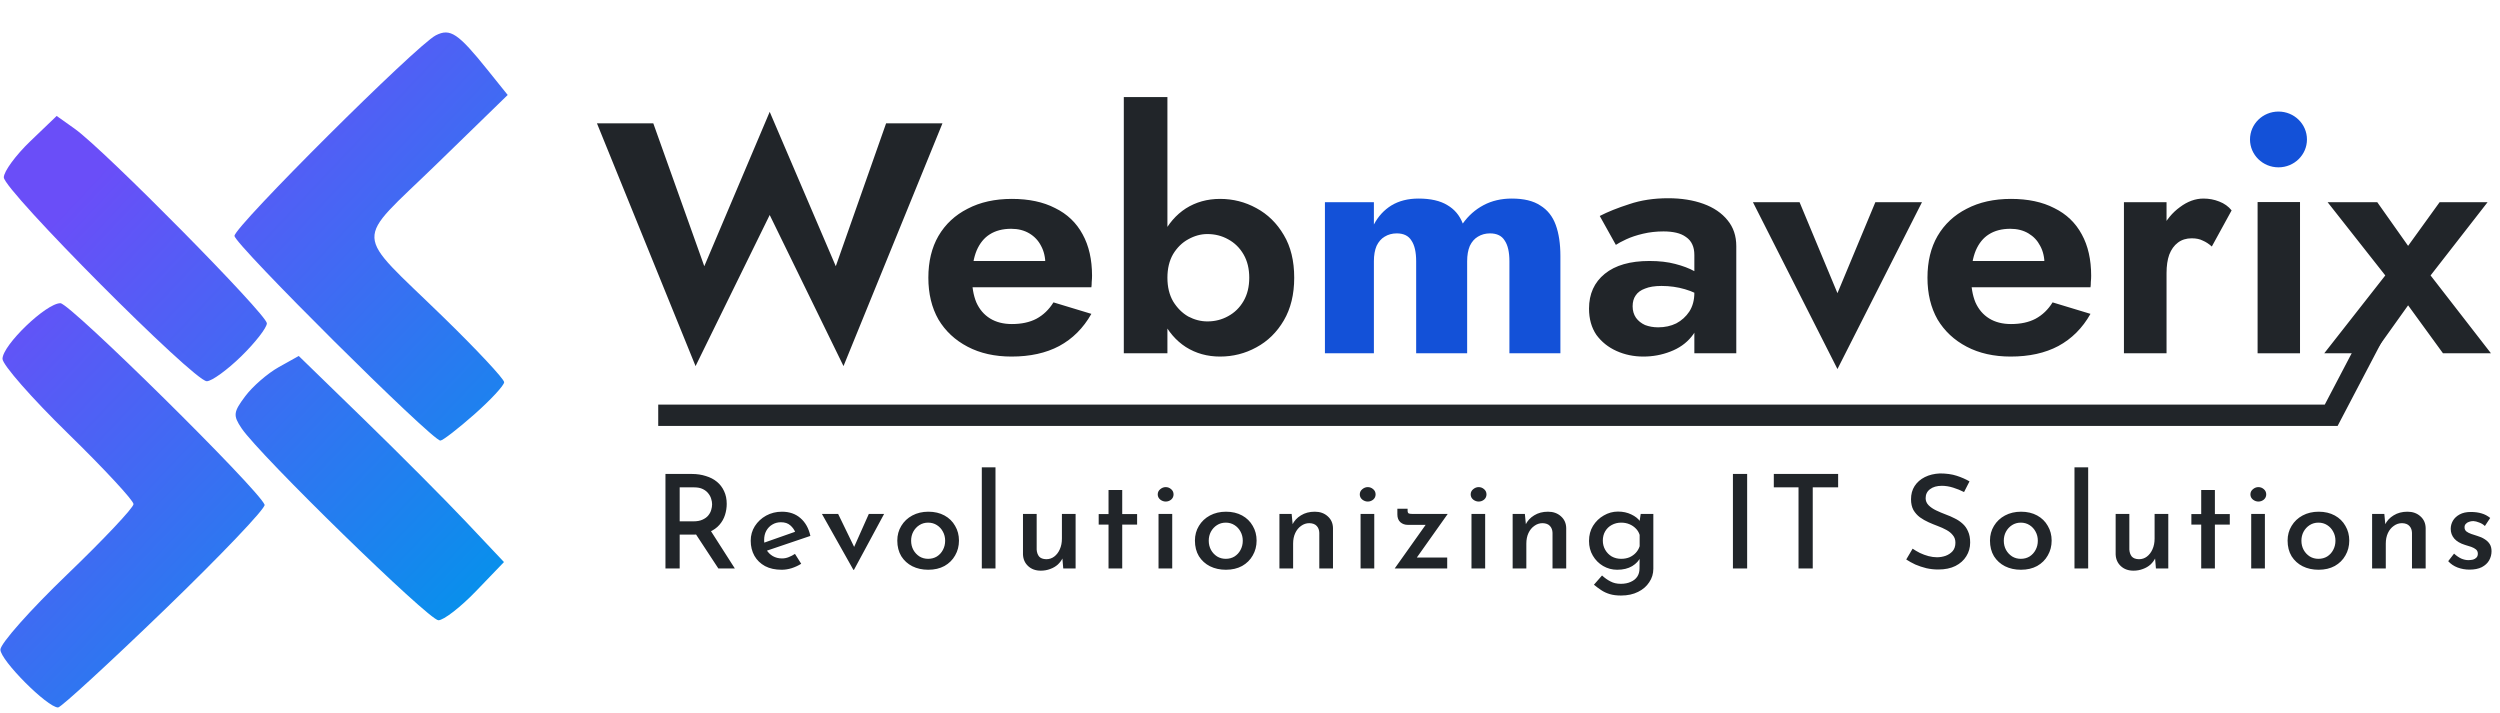
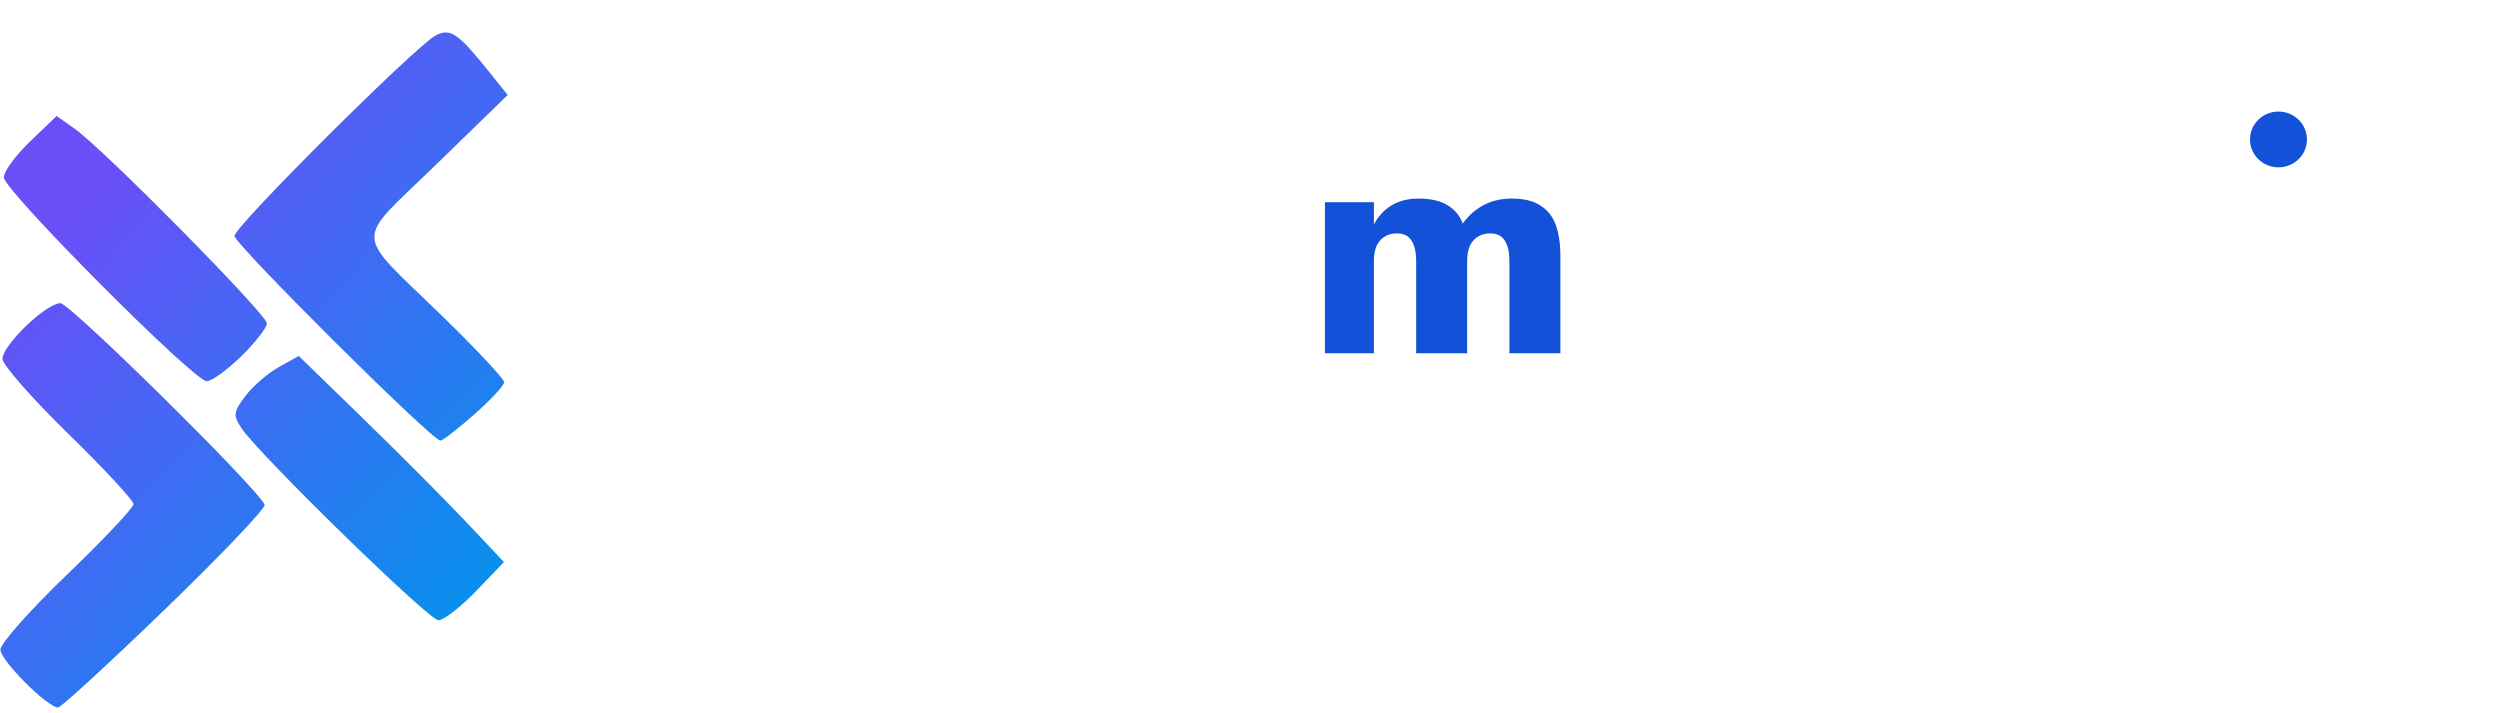
<svg xmlns="http://www.w3.org/2000/svg" width="235" height="67" viewBox="0 0 235 67" fill="none">
-   <path d="M223.101 31.461L219.132 39.035H61.873" stroke="#212529" stroke-width="2" />
  <path fill-rule="evenodd" clip-rule="evenodd" d="M44.74 55.572C43.291 57.078 41.703 58.307 41.21 58.305C40.309 58.298 24.372 42.753 22.702 40.251C21.897 39.045 21.933 38.739 23.058 37.238C23.746 36.319 25.159 35.093 26.196 34.514L28.083 33.461L34.187 39.395C37.544 42.658 41.884 47.017 43.832 49.081L47.374 52.833L44.74 55.572ZM44.589 38.948C43.051 40.306 41.613 41.417 41.394 41.415C40.605 41.41 22.036 22.947 22.041 22.173C22.048 21.287 39.148 4.25 40.964 3.322C42.321 2.628 43.059 3.121 45.832 6.573L47.723 8.927L40.994 15.472C33.191 23.06 33.119 21.48 41.645 29.782C44.807 32.86 47.392 35.625 47.39 35.927C47.388 36.23 46.127 37.589 44.589 38.948ZM15.52 57.265C10.255 62.347 5.728 66.505 5.458 66.503C4.449 66.496 0.032 62.062 0.039 61.063C0.043 60.492 2.859 57.321 6.296 54.018C9.733 50.715 12.548 47.731 12.55 47.387C12.553 47.044 9.781 44.056 6.391 40.746C3.001 37.438 0.231 34.28 0.235 33.729C0.244 32.434 4.35 28.492 5.68 28.501C6.592 28.508 24.339 46.023 24.874 47.446C24.994 47.763 20.784 52.181 15.52 57.265ZM22.677 33.492C21.356 34.783 19.898 35.838 19.436 35.835C18.219 35.827 0.349 17.876 0.358 16.671C0.362 16.112 1.482 14.585 2.847 13.277L5.328 10.899L7.045 12.12C9.802 14.083 25.091 29.567 25.086 30.391C25.083 30.805 23.999 32.2 22.677 33.492Z" fill="url(#paint0_linear_1_825)" />
-   <path d="M65.039 44.552C65.514 44.552 65.951 44.618 66.351 44.748C66.759 44.87 67.105 45.05 67.388 45.286C67.679 45.523 67.904 45.817 68.063 46.167C68.229 46.51 68.312 46.91 68.312 47.366C68.312 47.717 68.258 48.064 68.15 48.406C68.042 48.749 67.867 49.059 67.625 49.336C67.384 49.614 67.067 49.838 66.676 50.009C66.284 50.172 65.797 50.254 65.214 50.254H63.89V53.435H62.553V44.552H65.039ZM65.189 49.006C65.531 49.006 65.814 48.953 66.039 48.847C66.272 48.741 66.451 48.61 66.576 48.455C66.709 48.292 66.801 48.121 66.851 47.941C66.909 47.754 66.938 47.574 66.938 47.403C66.938 47.24 66.909 47.069 66.851 46.889C66.801 46.71 66.709 46.538 66.576 46.375C66.451 46.212 66.28 46.078 66.064 45.972C65.847 45.865 65.581 45.812 65.264 45.812H63.89V49.006H65.189ZM66.726 49.764L69.075 53.435H67.525L65.139 49.801L66.726 49.764ZM73.478 53.557C72.87 53.557 72.349 53.443 71.916 53.215C71.483 52.978 71.15 52.656 70.916 52.248C70.683 51.832 70.567 51.359 70.567 50.829C70.567 50.323 70.696 49.866 70.954 49.459C71.221 49.042 71.575 48.712 72.016 48.468C72.466 48.223 72.961 48.1 73.503 48.1C74.202 48.1 74.781 48.3 75.239 48.7C75.706 49.1 76.018 49.658 76.176 50.376L71.916 51.82L71.616 51.086L75.027 49.887L74.764 50.046C74.665 49.793 74.506 49.573 74.29 49.385C74.073 49.189 73.778 49.091 73.403 49.091C73.103 49.091 72.832 49.165 72.591 49.312C72.357 49.45 72.17 49.646 72.028 49.899C71.895 50.144 71.829 50.433 71.829 50.768C71.829 51.11 71.899 51.412 72.041 51.673C72.191 51.926 72.391 52.126 72.641 52.273C72.899 52.419 73.186 52.493 73.503 52.493C73.728 52.493 73.94 52.452 74.14 52.37C74.348 52.289 74.544 52.187 74.727 52.065L75.314 52.994C75.039 53.166 74.74 53.304 74.415 53.41C74.098 53.508 73.786 53.557 73.478 53.557ZM80.221 53.569L77.26 48.308H78.784L80.708 52.273L79.921 52.236L81.67 48.308H83.107L80.271 53.569H80.221ZM84.346 50.816C84.346 50.303 84.471 49.842 84.721 49.434C84.971 49.018 85.316 48.692 85.758 48.455C86.199 48.219 86.703 48.1 87.269 48.1C87.844 48.1 88.348 48.219 88.781 48.455C89.214 48.692 89.547 49.018 89.781 49.434C90.022 49.842 90.143 50.303 90.143 50.816C90.143 51.33 90.022 51.795 89.781 52.211C89.547 52.627 89.214 52.958 88.781 53.202C88.348 53.439 87.84 53.557 87.257 53.557C86.699 53.557 86.199 53.447 85.758 53.227C85.325 53.007 84.979 52.693 84.721 52.285C84.471 51.869 84.346 51.379 84.346 50.816ZM85.645 50.829C85.645 51.147 85.716 51.436 85.858 51.697C85.999 51.95 86.191 52.154 86.432 52.309C86.674 52.456 86.945 52.529 87.245 52.529C87.553 52.529 87.828 52.456 88.069 52.309C88.311 52.154 88.498 51.95 88.631 51.697C88.773 51.436 88.844 51.147 88.844 50.829C88.844 50.511 88.773 50.225 88.631 49.972C88.498 49.719 88.311 49.516 88.069 49.361C87.828 49.206 87.553 49.128 87.245 49.128C86.936 49.128 86.662 49.206 86.42 49.361C86.178 49.516 85.987 49.724 85.845 49.985C85.712 50.237 85.645 50.519 85.645 50.829ZM92.29 43.928H93.576V53.435H92.29V43.928ZM97.834 53.643C97.351 53.643 96.955 53.5 96.647 53.215C96.339 52.929 96.176 52.562 96.16 52.113V48.308H97.447V51.661C97.463 51.922 97.538 52.138 97.671 52.309C97.813 52.472 98.038 52.558 98.346 52.566C98.629 52.566 98.879 52.485 99.096 52.321C99.32 52.15 99.496 51.922 99.62 51.636C99.754 51.343 99.82 51.008 99.82 50.633V48.308H101.107V53.435H99.945L99.845 52.248L99.895 52.444C99.787 52.672 99.633 52.88 99.433 53.068C99.233 53.247 98.996 53.386 98.721 53.484C98.446 53.59 98.15 53.643 97.834 53.643ZM104.202 46.057H105.489V48.321H106.888V49.312H105.489V53.435H104.202V49.312H103.277V48.321H104.202V46.057ZM108.902 48.308H110.189V53.435H108.902V48.308ZM108.827 46.473C108.827 46.277 108.906 46.114 109.064 45.984C109.223 45.853 109.393 45.788 109.577 45.788C109.768 45.788 109.939 45.853 110.089 45.984C110.239 46.114 110.314 46.277 110.314 46.473C110.314 46.669 110.239 46.832 110.089 46.963C109.939 47.085 109.768 47.146 109.577 47.146C109.393 47.146 109.223 47.085 109.064 46.963C108.906 46.832 108.827 46.669 108.827 46.473ZM112.323 50.816C112.323 50.303 112.448 49.842 112.698 49.434C112.948 49.018 113.293 48.692 113.735 48.455C114.176 48.219 114.68 48.1 115.246 48.1C115.821 48.1 116.325 48.219 116.758 48.455C117.191 48.692 117.524 49.018 117.758 49.434C117.999 49.842 118.12 50.303 118.12 50.816C118.12 51.33 117.999 51.795 117.758 52.211C117.524 52.627 117.191 52.958 116.758 53.202C116.325 53.439 115.817 53.557 115.234 53.557C114.676 53.557 114.176 53.447 113.735 53.227C113.302 53.007 112.956 52.693 112.698 52.285C112.448 51.869 112.323 51.379 112.323 50.816ZM113.622 50.829C113.622 51.147 113.693 51.436 113.835 51.697C113.976 51.95 114.168 52.154 114.409 52.309C114.651 52.456 114.922 52.529 115.221 52.529C115.53 52.529 115.804 52.456 116.046 52.309C116.288 52.154 116.475 51.95 116.608 51.697C116.75 51.436 116.821 51.147 116.821 50.829C116.821 50.511 116.75 50.225 116.608 49.972C116.475 49.719 116.288 49.516 116.046 49.361C115.804 49.206 115.53 49.128 115.221 49.128C114.913 49.128 114.638 49.206 114.397 49.361C114.155 49.516 113.964 49.724 113.822 49.985C113.689 50.237 113.622 50.519 113.622 50.829ZM121.415 48.308L121.528 49.483L121.478 49.324C121.653 48.957 121.923 48.663 122.29 48.443C122.656 48.215 123.089 48.1 123.589 48.1C124.081 48.1 124.485 48.243 124.801 48.529C125.126 48.814 125.292 49.185 125.301 49.642V53.435H124.014V50.083C124.006 49.821 123.927 49.609 123.777 49.446C123.627 49.275 123.393 49.185 123.077 49.177C122.794 49.177 122.536 49.263 122.302 49.434C122.069 49.597 121.886 49.821 121.753 50.107C121.619 50.392 121.553 50.723 121.553 51.098V53.435H120.266V48.308H121.415ZM127.894 48.308H129.181V53.435H127.894V48.308ZM127.819 46.473C127.819 46.277 127.898 46.114 128.057 45.984C128.215 45.853 128.386 45.788 128.569 45.788C128.76 45.788 128.931 45.853 129.081 45.984C129.231 46.114 129.306 46.277 129.306 46.473C129.306 46.669 129.231 46.832 129.081 46.963C128.931 47.085 128.76 47.146 128.569 47.146C128.386 47.146 128.215 47.085 128.057 46.963C127.898 46.832 127.819 46.669 127.819 46.473ZM132.326 49.336C132.06 49.336 131.831 49.255 131.639 49.091C131.448 48.92 131.352 48.675 131.352 48.357V47.819H132.314V47.99C132.314 48.129 132.347 48.219 132.414 48.26C132.481 48.292 132.589 48.308 132.739 48.308H136.087L133.001 52.664L132.751 52.407H136.037V53.435H131.102L134.263 48.981L134.463 49.336H132.326ZM138.319 48.308H139.605V53.435H138.319V48.308ZM138.244 46.473C138.244 46.277 138.323 46.114 138.481 45.984C138.639 45.853 138.81 45.788 138.993 45.788C139.185 45.788 139.356 45.853 139.506 45.984C139.655 46.114 139.73 46.277 139.73 46.473C139.73 46.669 139.655 46.832 139.506 46.963C139.356 47.085 139.185 47.146 138.993 47.146C138.81 47.146 138.639 47.085 138.481 46.963C138.323 46.832 138.244 46.669 138.244 46.473ZM143.338 48.308L143.451 49.483L143.401 49.324C143.575 48.957 143.846 48.663 144.213 48.443C144.579 48.215 145.012 48.1 145.512 48.1C146.003 48.1 146.407 48.243 146.724 48.529C147.049 48.814 147.215 49.185 147.224 49.642V53.435H145.937V50.083C145.928 49.821 145.849 49.609 145.699 49.446C145.549 49.275 145.316 49.185 145 49.177C144.717 49.177 144.458 49.263 144.225 49.434C143.992 49.597 143.809 49.821 143.675 50.107C143.542 50.392 143.476 50.723 143.476 51.098V53.435H142.189V48.308H143.338ZM152.378 55.98C151.969 55.98 151.615 55.935 151.316 55.845C151.016 55.755 150.745 55.629 150.504 55.466C150.27 55.311 150.045 55.144 149.829 54.964L150.591 54.096C150.849 54.332 151.116 54.52 151.391 54.658C151.665 54.805 151.986 54.879 152.353 54.879C152.719 54.879 153.031 54.817 153.29 54.695C153.556 54.581 153.76 54.418 153.902 54.206C154.043 53.993 154.114 53.741 154.114 53.447L154.127 52.113L154.214 52.358C154.073 52.693 153.81 52.978 153.427 53.215C153.044 53.443 152.573 53.557 152.015 53.557C151.541 53.557 151.099 53.439 150.691 53.202C150.291 52.966 149.97 52.644 149.729 52.236C149.487 51.828 149.367 51.367 149.367 50.853C149.367 50.315 149.492 49.842 149.741 49.434C150 49.018 150.337 48.692 150.753 48.455C151.17 48.211 151.615 48.088 152.09 48.088C152.557 48.088 152.973 48.178 153.34 48.357C153.706 48.529 153.981 48.745 154.164 49.006L154.089 49.214L154.227 48.308H155.414V53.459C155.414 53.932 155.284 54.356 155.026 54.732C154.776 55.115 154.427 55.417 153.977 55.637C153.527 55.865 152.994 55.98 152.378 55.98ZM150.666 50.816C150.666 51.135 150.741 51.424 150.891 51.685C151.041 51.946 151.245 52.154 151.503 52.309C151.77 52.456 152.065 52.529 152.39 52.529C152.682 52.529 152.944 52.48 153.177 52.383C153.41 52.277 153.606 52.138 153.764 51.967C153.931 51.787 154.052 51.579 154.127 51.343V50.278C154.052 50.042 153.931 49.842 153.764 49.679C153.598 49.507 153.398 49.373 153.165 49.275C152.931 49.177 152.673 49.128 152.39 49.128C152.065 49.128 151.77 49.202 151.503 49.348C151.245 49.487 151.041 49.683 150.891 49.936C150.741 50.188 150.666 50.482 150.666 50.816ZM162.895 44.552H164.232V53.435H162.895V44.552ZM166.738 44.552H172.785V45.812H170.398V53.435H169.061V45.812H166.738V44.552ZM184.621 46.253C184.304 46.09 183.963 45.951 183.596 45.837C183.23 45.723 182.876 45.666 182.534 45.666C182.068 45.666 181.697 45.772 181.422 45.984C181.148 46.188 181.01 46.469 181.01 46.828C181.01 47.081 181.102 47.301 181.285 47.489C181.468 47.676 181.706 47.839 181.997 47.978C182.289 48.117 182.597 48.247 182.922 48.37C183.196 48.468 183.467 48.586 183.734 48.724C184.009 48.855 184.254 49.018 184.471 49.214C184.696 49.41 184.871 49.654 184.996 49.948C185.129 50.233 185.195 50.584 185.195 51C185.195 51.473 185.075 51.901 184.833 52.285C184.6 52.668 184.258 52.974 183.809 53.202C183.367 53.423 182.83 53.533 182.197 53.533C181.814 53.533 181.439 53.492 181.073 53.41C180.714 53.321 180.373 53.206 180.048 53.068C179.732 52.921 179.444 52.762 179.186 52.591L179.786 51.575C179.986 51.714 180.215 51.848 180.473 51.979C180.731 52.101 180.998 52.199 181.272 52.273C181.556 52.346 181.822 52.383 182.072 52.383C182.347 52.383 182.618 52.338 182.884 52.248C183.151 52.15 183.371 52.003 183.546 51.808C183.721 51.604 183.809 51.339 183.809 51.012C183.809 50.735 183.73 50.502 183.571 50.315C183.421 50.119 183.217 49.952 182.959 49.813C182.709 49.675 182.439 49.552 182.147 49.446C181.864 49.34 181.576 49.222 181.285 49.091C180.993 48.961 180.723 48.806 180.473 48.627C180.223 48.439 180.019 48.211 179.861 47.941C179.711 47.664 179.636 47.326 179.636 46.926C179.636 46.453 179.748 46.041 179.973 45.69C180.206 45.331 180.527 45.05 180.935 44.846C181.343 44.642 181.814 44.528 182.347 44.503C182.955 44.503 183.484 44.577 183.934 44.724C184.383 44.87 184.783 45.046 185.133 45.25L184.621 46.253ZM187.058 50.816C187.058 50.303 187.183 49.842 187.432 49.434C187.682 49.018 188.028 48.692 188.469 48.455C188.911 48.219 189.415 48.1 189.981 48.1C190.556 48.1 191.06 48.219 191.493 48.455C191.926 48.692 192.259 49.018 192.492 49.434C192.734 49.842 192.855 50.303 192.855 50.816C192.855 51.33 192.734 51.795 192.492 52.211C192.259 52.627 191.926 52.958 191.493 53.202C191.06 53.439 190.552 53.557 189.969 53.557C189.411 53.557 188.911 53.447 188.469 53.227C188.036 53.007 187.691 52.693 187.432 52.285C187.183 51.869 187.058 51.379 187.058 50.816ZM188.357 50.829C188.357 51.147 188.428 51.436 188.569 51.697C188.711 51.95 188.903 52.154 189.144 52.309C189.386 52.456 189.656 52.529 189.956 52.529C190.264 52.529 190.539 52.456 190.781 52.309C191.022 52.154 191.21 51.95 191.343 51.697C191.485 51.436 191.555 51.147 191.555 50.829C191.555 50.511 191.485 50.225 191.343 49.972C191.21 49.719 191.022 49.516 190.781 49.361C190.539 49.206 190.264 49.128 189.956 49.128C189.648 49.128 189.373 49.206 189.132 49.361C188.89 49.516 188.698 49.724 188.557 49.985C188.424 50.237 188.357 50.519 188.357 50.829ZM195.001 43.928H196.288V53.435H195.001V43.928ZM200.545 53.643C200.062 53.643 199.667 53.5 199.359 53.215C199.05 52.929 198.888 52.562 198.871 52.113V48.308H200.158V51.661C200.175 51.922 200.25 52.138 200.383 52.309C200.525 52.472 200.75 52.558 201.058 52.566C201.341 52.566 201.591 52.485 201.807 52.321C202.032 52.15 202.207 51.922 202.332 51.636C202.465 51.343 202.532 51.008 202.532 50.633V48.308H203.819V53.435H202.657L202.557 52.248L202.607 52.444C202.499 52.672 202.345 52.88 202.145 53.068C201.945 53.247 201.707 53.386 201.432 53.484C201.158 53.59 200.862 53.643 200.545 53.643ZM206.914 46.057H208.2V48.321H209.6V49.312H208.2V53.435H206.914V49.312H205.989V48.321H206.914V46.057ZM211.614 48.308H212.9V53.435H211.614V48.308ZM211.539 46.473C211.539 46.277 211.618 46.114 211.776 45.984C211.934 45.853 212.105 45.788 212.288 45.788C212.48 45.788 212.651 45.853 212.801 45.984C212.95 46.114 213.025 46.277 213.025 46.473C213.025 46.669 212.95 46.832 212.801 46.963C212.651 47.085 212.48 47.146 212.288 47.146C212.105 47.146 211.934 47.085 211.776 46.963C211.618 46.832 211.539 46.669 211.539 46.473ZM215.034 50.816C215.034 50.303 215.159 49.842 215.409 49.434C215.659 49.018 216.004 48.692 216.446 48.455C216.887 48.219 217.391 48.1 217.957 48.1C218.532 48.1 219.036 48.219 219.469 48.455C219.902 48.692 220.235 49.018 220.469 49.434C220.71 49.842 220.831 50.303 220.831 50.816C220.831 51.33 220.71 51.795 220.469 52.211C220.235 52.627 219.902 52.958 219.469 53.202C219.036 53.439 218.528 53.557 217.945 53.557C217.387 53.557 216.887 53.447 216.446 53.227C216.013 53.007 215.667 52.693 215.409 52.285C215.159 51.869 215.034 51.379 215.034 50.816ZM216.333 50.829C216.333 51.147 216.404 51.436 216.546 51.697C216.687 51.95 216.879 52.154 217.12 52.309C217.362 52.456 217.633 52.529 217.932 52.529C218.241 52.529 218.516 52.456 218.757 52.309C218.999 52.154 219.186 51.95 219.319 51.697C219.461 51.436 219.532 51.147 219.532 50.829C219.532 50.511 219.461 50.225 219.319 49.972C219.186 49.719 218.999 49.516 218.757 49.361C218.516 49.206 218.241 49.128 217.932 49.128C217.624 49.128 217.349 49.206 217.108 49.361C216.866 49.516 216.675 49.724 216.533 49.985C216.4 50.237 216.333 50.519 216.333 50.829ZM224.127 48.308L224.239 49.483L224.189 49.324C224.364 48.957 224.635 48.663 225.002 48.443C225.368 48.215 225.801 48.1 226.301 48.1C226.792 48.1 227.196 48.243 227.513 48.529C227.838 48.814 228.004 49.185 228.012 49.642V53.435H226.726V50.083C226.717 49.821 226.638 49.609 226.488 49.446C226.338 49.275 226.105 49.185 225.789 49.177C225.505 49.177 225.247 49.263 225.014 49.434C224.781 49.597 224.598 49.821 224.464 50.107C224.331 50.392 224.264 50.723 224.264 51.098V53.435H222.978V48.308H224.127ZM232.13 53.545C231.747 53.545 231.376 53.48 231.018 53.349C230.66 53.211 230.364 53.011 230.131 52.75L230.681 52.04C230.906 52.244 231.131 52.399 231.355 52.505C231.589 52.603 231.809 52.652 232.018 52.652C232.184 52.652 232.334 52.635 232.467 52.603C232.601 52.562 232.709 52.497 232.792 52.407C232.875 52.317 232.917 52.199 232.917 52.052C232.917 51.881 232.859 51.746 232.742 51.648C232.626 51.551 232.476 51.469 232.292 51.404C232.109 51.339 231.913 51.277 231.705 51.22C231.264 51.082 230.931 50.886 230.706 50.633C230.481 50.372 230.368 50.066 230.368 49.715C230.368 49.446 230.435 49.193 230.568 48.957C230.71 48.712 230.922 48.512 231.206 48.357C231.489 48.202 231.839 48.125 232.255 48.125C232.638 48.125 232.975 48.17 233.267 48.26C233.558 48.341 233.829 48.484 234.079 48.688L233.579 49.446C233.429 49.299 233.25 49.189 233.042 49.116C232.842 49.034 232.659 48.989 232.492 48.981C232.342 48.981 232.205 49.006 232.08 49.055C231.955 49.096 231.855 49.161 231.78 49.251C231.705 49.332 231.668 49.43 231.668 49.544C231.659 49.707 231.714 49.842 231.83 49.948C231.955 50.046 232.113 50.127 232.305 50.193C232.497 50.25 232.684 50.311 232.867 50.376C233.125 50.45 233.354 50.551 233.554 50.682C233.754 50.804 233.912 50.955 234.029 51.135C234.146 51.314 234.204 51.542 234.204 51.82C234.204 52.122 234.129 52.407 233.979 52.676C233.829 52.937 233.6 53.149 233.292 53.312C232.984 53.467 232.596 53.545 232.13 53.545Z" fill="#212529" />
-   <path d="M78.564 25.026L83.293 11.594H88.591L79.289 34.413L72.352 20.209L65.383 34.413L56.114 11.594H61.41L66.203 25.026L72.352 10.513L78.564 25.026ZM95.085 33.517C93.508 33.517 92.131 33.209 90.954 32.591C89.776 31.974 88.862 31.119 88.211 30.028C87.58 28.917 87.265 27.609 87.265 26.107C87.265 24.583 87.58 23.276 88.211 22.185C88.862 21.073 89.776 20.219 90.954 19.622C92.131 19.005 93.519 18.696 95.116 18.696C96.713 18.696 98.069 18.984 99.184 19.561C100.319 20.116 101.181 20.94 101.769 22.031C102.358 23.101 102.652 24.398 102.652 25.921C102.652 26.107 102.641 26.302 102.621 26.508C102.621 26.714 102.61 26.879 102.589 27.002H89.598V24.532H99.026L97.922 25.952C98.006 25.829 98.08 25.664 98.143 25.458C98.227 25.232 98.269 25.047 98.269 24.902C98.269 24.203 98.132 23.606 97.859 23.111C97.607 22.617 97.239 22.226 96.756 21.938C96.272 21.65 95.704 21.506 95.053 21.506C94.254 21.506 93.582 21.681 93.035 22.031C92.51 22.36 92.1 22.864 91.805 23.544C91.532 24.203 91.385 25.026 91.364 26.014C91.364 26.961 91.501 27.764 91.774 28.423C92.068 29.081 92.499 29.586 93.067 29.936C93.634 30.286 94.317 30.46 95.116 30.46C96.02 30.46 96.787 30.296 97.418 29.966C98.069 29.616 98.605 29.102 99.026 28.423L102.589 29.503C101.832 30.841 100.823 31.85 99.562 32.529C98.322 33.188 96.829 33.517 95.085 33.517ZM109.737 9.124V33.209H105.638V9.124H109.737ZM121.656 26.107C121.656 27.671 121.33 29.009 120.678 30.121C120.027 31.233 119.165 32.077 118.093 32.653C117.042 33.229 115.907 33.517 114.687 33.517C113.489 33.517 112.417 33.219 111.471 32.622C110.546 32.025 109.81 31.171 109.264 30.059C108.718 28.948 108.444 27.63 108.444 26.107C108.444 24.563 108.718 23.245 109.264 22.154C109.81 21.043 110.546 20.188 111.471 19.591C112.417 18.994 113.489 18.696 114.687 18.696C115.907 18.696 117.042 18.984 118.093 19.561C119.165 20.137 120.027 20.981 120.678 22.093C121.33 23.184 121.656 24.522 121.656 26.107ZM117.43 26.107C117.43 25.263 117.252 24.532 116.894 23.914C116.537 23.297 116.054 22.823 115.444 22.494C114.855 22.165 114.204 22 113.489 22C112.88 22 112.281 22.165 111.692 22.494C111.124 22.803 110.651 23.266 110.273 23.884C109.916 24.501 109.737 25.242 109.737 26.107C109.737 26.971 109.916 27.712 110.273 28.33C110.651 28.948 111.124 29.421 111.692 29.75C112.281 30.059 112.88 30.213 113.489 30.213C114.204 30.213 114.855 30.049 115.444 29.72C116.054 29.39 116.537 28.917 116.894 28.299C117.252 27.681 117.43 26.951 117.43 26.107ZM153.467 28.793C153.467 29.205 153.573 29.565 153.783 29.874C153.993 30.162 154.277 30.389 154.634 30.553C155.013 30.697 155.422 30.769 155.864 30.769C156.495 30.769 157.062 30.646 157.567 30.399C158.071 30.131 158.481 29.761 158.796 29.287C159.112 28.793 159.269 28.206 159.269 27.527L159.774 29.38C159.774 30.286 159.511 31.047 158.986 31.665C158.481 32.282 157.819 32.745 156.999 33.054C156.2 33.363 155.359 33.517 154.476 33.517C153.573 33.517 152.732 33.343 151.954 32.993C151.176 32.643 150.546 32.138 150.062 31.48C149.6 30.8 149.368 29.977 149.368 29.009C149.368 27.63 149.862 26.539 150.85 25.736C151.839 24.933 153.236 24.532 155.044 24.532C155.969 24.532 156.778 24.625 157.472 24.81C158.187 24.995 158.786 25.221 159.269 25.489C159.753 25.757 160.1 26.014 160.31 26.261V28.114C159.742 27.702 159.101 27.393 158.386 27.187C157.693 26.982 156.957 26.879 156.179 26.879C155.549 26.879 155.033 26.961 154.634 27.126C154.235 27.27 153.94 27.486 153.751 27.774C153.562 28.042 153.467 28.381 153.467 28.793ZM151.891 23.019L150.377 20.302C151.134 19.91 152.059 19.54 153.152 19.19C154.245 18.819 155.465 18.634 156.81 18.634C158.05 18.634 159.154 18.809 160.121 19.159C161.087 19.509 161.844 20.024 162.391 20.703C162.938 21.362 163.211 22.175 163.211 23.142V33.209H159.269V23.976C159.269 23.585 159.206 23.256 159.08 22.988C158.954 22.7 158.754 22.463 158.481 22.278C158.229 22.093 157.924 21.959 157.567 21.876C157.209 21.794 156.81 21.753 156.368 21.753C155.696 21.753 155.055 21.825 154.445 21.969C153.835 22.113 153.31 22.288 152.868 22.494C152.427 22.7 152.101 22.875 151.891 23.019ZM164.775 19.005H169.158L172.721 27.558L176.284 19.005H180.667L172.721 34.691L164.775 19.005ZM189.002 33.517C187.425 33.517 186.049 33.209 184.871 32.591C183.694 31.974 182.78 31.119 182.128 30.028C181.497 28.917 181.182 27.609 181.182 26.107C181.182 24.583 181.497 23.276 182.128 22.185C182.78 21.073 183.694 20.219 184.871 19.622C186.049 19.005 187.436 18.696 189.033 18.696C190.631 18.696 191.987 18.984 193.101 19.561C194.236 20.116 195.098 20.94 195.687 22.031C196.276 23.101 196.569 24.398 196.569 25.921C196.569 26.107 196.559 26.302 196.538 26.508C196.538 26.714 196.528 26.879 196.506 27.002H183.515V24.532H192.943L191.84 25.952C191.924 25.829 191.997 25.664 192.06 25.458C192.145 25.232 192.187 25.047 192.187 24.902C192.187 24.203 192.05 23.606 191.777 23.111C191.524 22.617 191.157 22.226 190.673 21.938C190.19 21.65 189.622 21.506 188.97 21.506C188.172 21.506 187.499 21.681 186.952 22.031C186.427 22.36 186.017 22.864 185.723 23.544C185.449 24.203 185.303 25.026 185.281 26.014C185.281 26.961 185.418 27.764 185.691 28.423C185.986 29.081 186.416 29.586 186.984 29.936C187.551 30.286 188.235 30.46 189.033 30.46C189.938 30.46 190.705 30.296 191.335 29.966C191.987 29.616 192.523 29.102 192.943 28.423L196.506 29.503C195.75 30.841 194.741 31.85 193.479 32.529C192.239 33.188 190.747 33.517 189.002 33.517ZM203.655 19.005V33.209H199.65V19.005H203.655ZM207.911 23.173C207.638 22.926 207.354 22.741 207.06 22.617C206.786 22.473 206.439 22.401 206.019 22.401C205.515 22.401 205.084 22.535 204.727 22.803C204.369 23.07 204.096 23.451 203.907 23.945C203.738 24.419 203.655 24.995 203.655 25.674L202.519 24.563C202.519 23.431 202.74 22.432 203.182 21.568C203.623 20.682 204.201 19.983 204.916 19.468C205.63 18.933 206.366 18.665 207.123 18.665C207.648 18.665 208.142 18.758 208.605 18.943C209.088 19.128 209.477 19.406 209.772 19.777L207.911 23.173ZM229.325 19.005H233.834L228.474 25.891L234.15 33.209H229.641L226.362 28.701L223.145 33.209H218.479L224.217 25.891L218.794 19.005H223.461L226.362 23.111L229.325 19.005Z" fill="#212529" />
  <path d="M146.678 24.069V33.209H141.885V24.563C141.885 23.698 141.738 23.05 141.444 22.617C141.171 22.165 140.708 21.938 140.056 21.938C139.636 21.938 139.258 22.041 138.921 22.247C138.606 22.432 138.354 22.72 138.165 23.111C137.997 23.503 137.912 23.986 137.912 24.563V33.209H133.119V24.563C133.119 23.698 132.973 23.05 132.678 22.617C132.405 22.165 131.943 21.938 131.291 21.938C130.871 21.938 130.492 22.041 130.155 22.247C129.84 22.432 129.588 22.72 129.399 23.111C129.231 23.503 129.146 23.986 129.146 24.563V33.209H124.543V19.005H129.146V21.104C129.546 20.343 130.092 19.746 130.786 19.314C131.501 18.881 132.353 18.665 133.34 18.665C134.475 18.665 135.38 18.871 136.052 19.283C136.725 19.674 137.208 20.25 137.502 21.012C138.028 20.271 138.68 19.694 139.457 19.283C140.235 18.871 141.118 18.665 142.106 18.665C143.241 18.665 144.135 18.881 144.786 19.314C145.459 19.725 145.943 20.332 146.237 21.135C146.531 21.938 146.678 22.916 146.678 24.069Z" fill="#1351D8" />
-   <path d="M216.201 18.993H212.214V33.209H216.201V18.993Z" fill="#212529" />
  <path d="M214.177 15.73C215.656 15.73 216.854 14.557 216.854 13.109C216.854 11.661 215.656 10.487 214.177 10.487C212.699 10.487 211.5 11.661 211.5 13.109C211.5 14.557 212.699 15.73 214.177 15.73Z" fill="#1351D8" />
  <defs>
    <linearGradient id="paint0_linear_1_825" x1="5.95" y1="19.809" x2="44.748" y2="56.449" gradientUnits="userSpaceOnUse">
      <stop stop-color="#6A4EF8" />
      <stop offset="1" stop-color="#0890EC" />
    </linearGradient>
  </defs>
</svg>